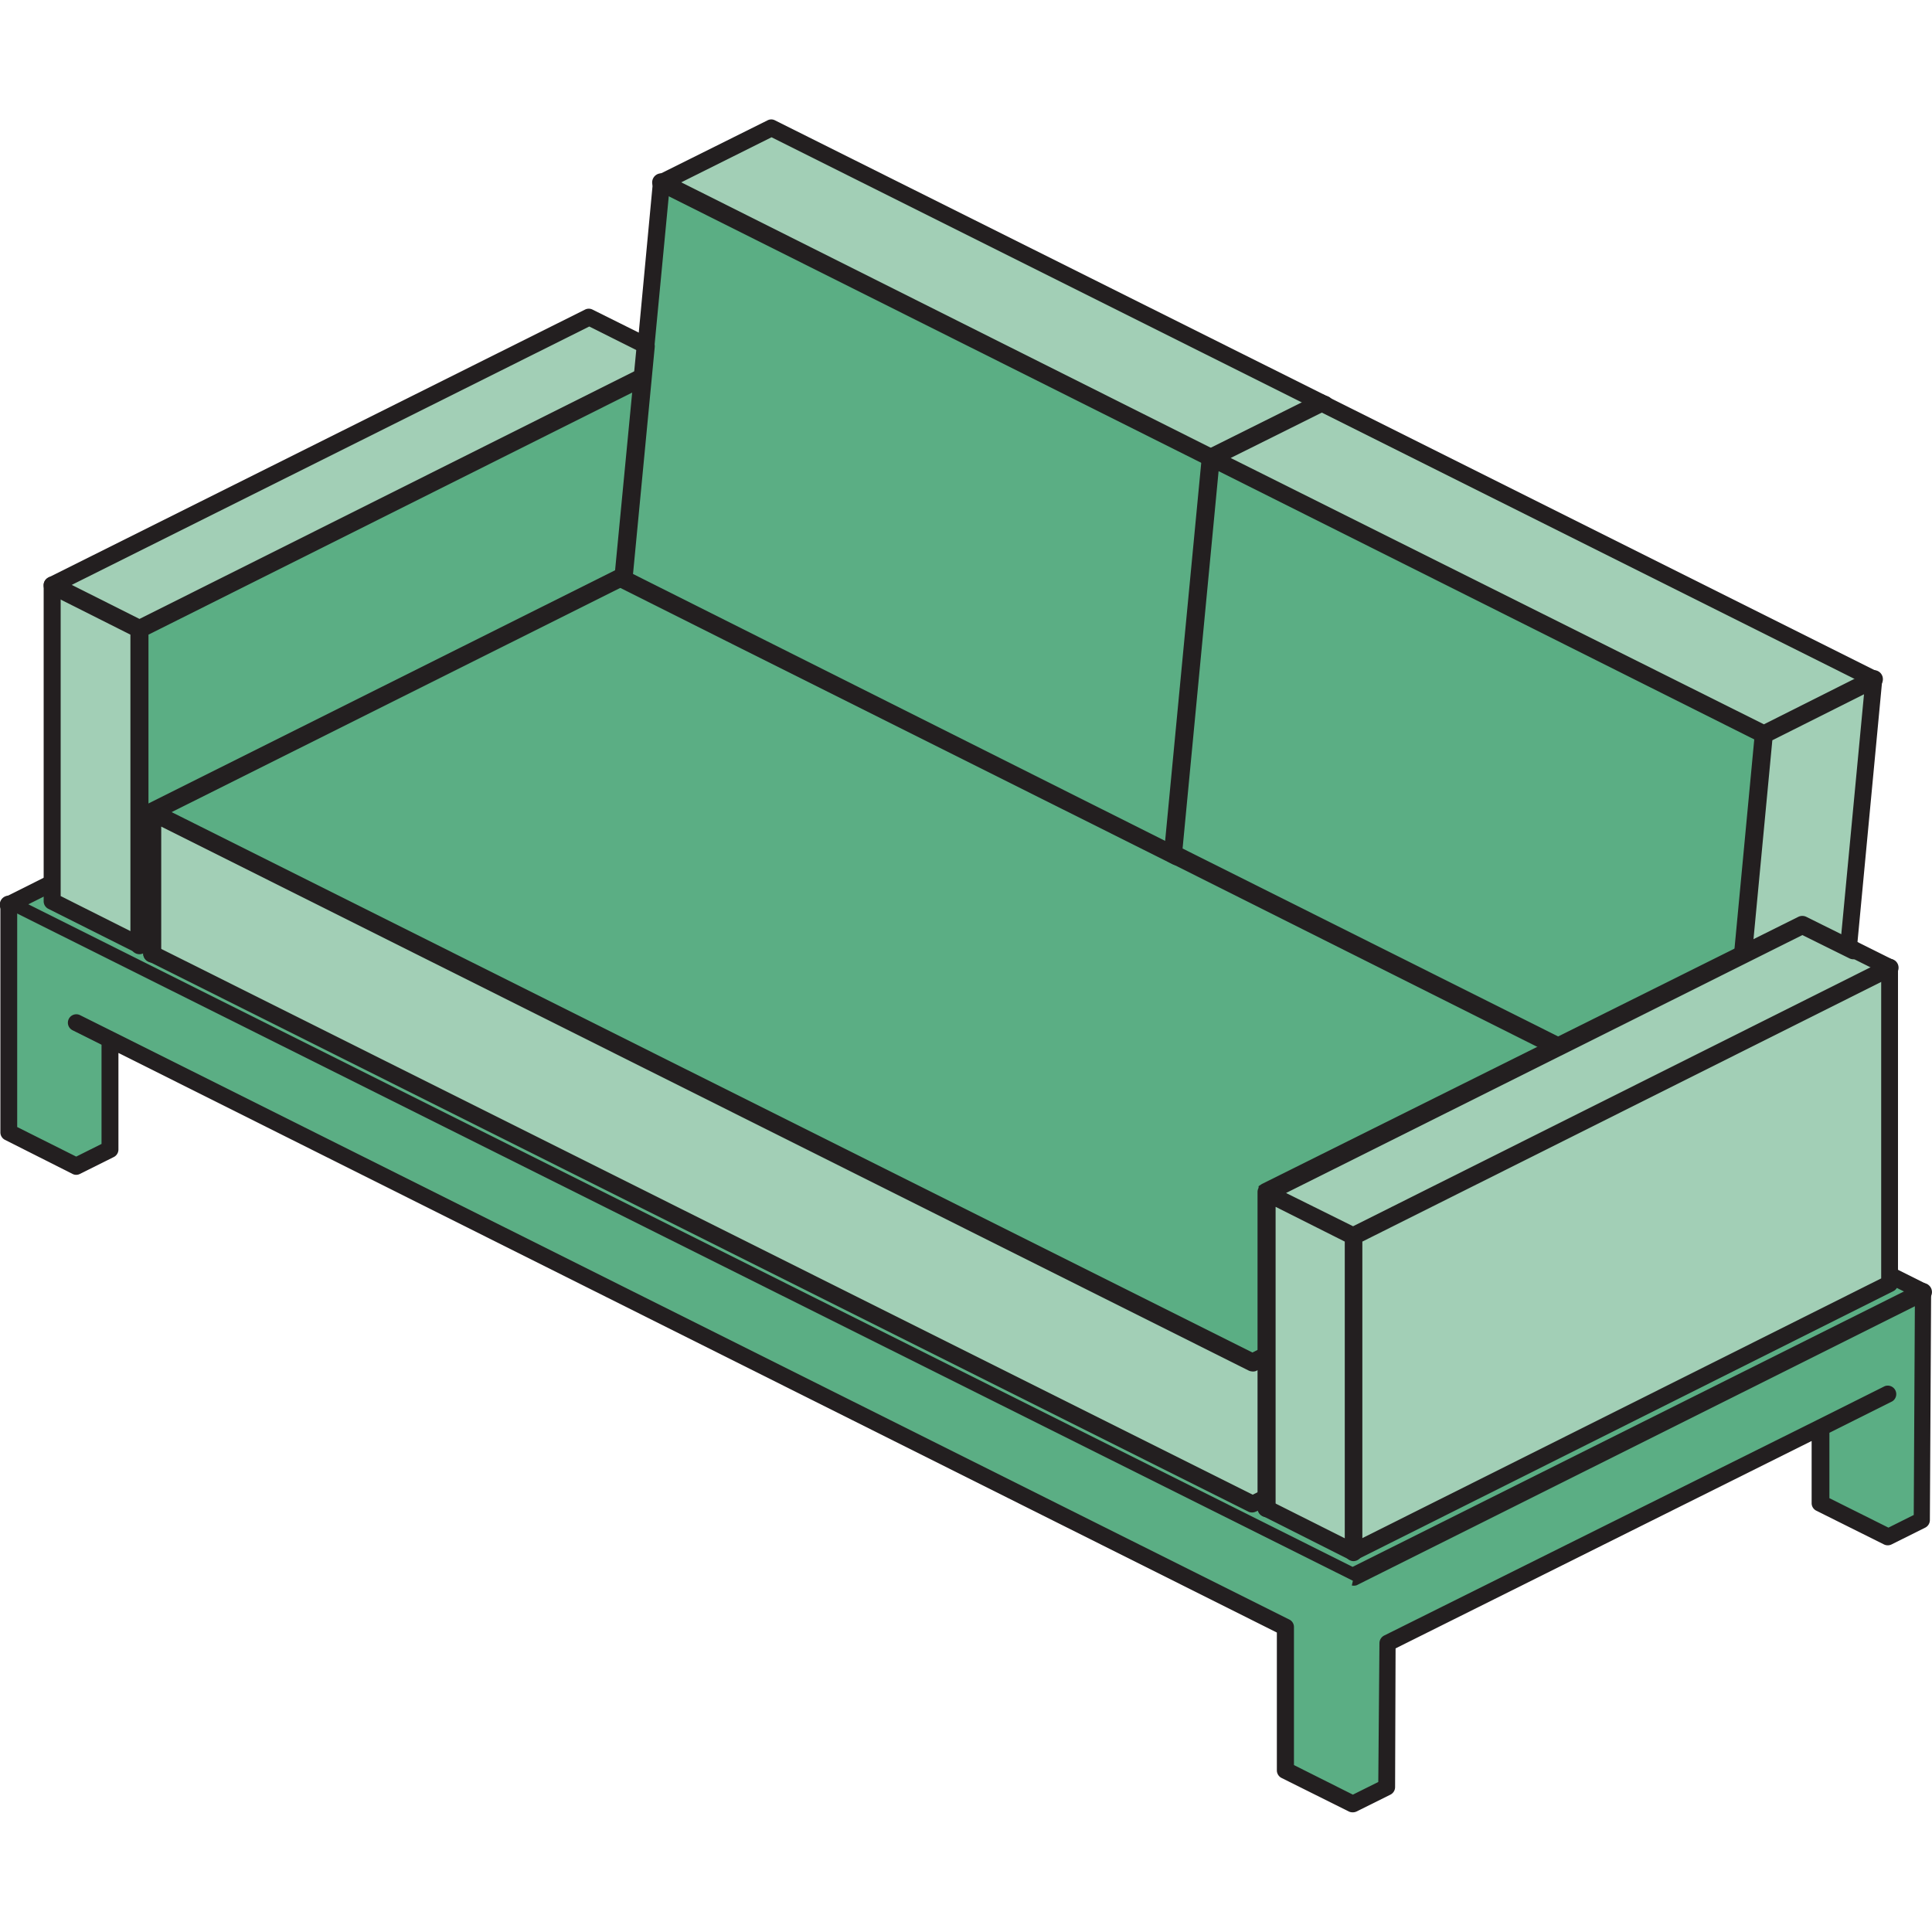
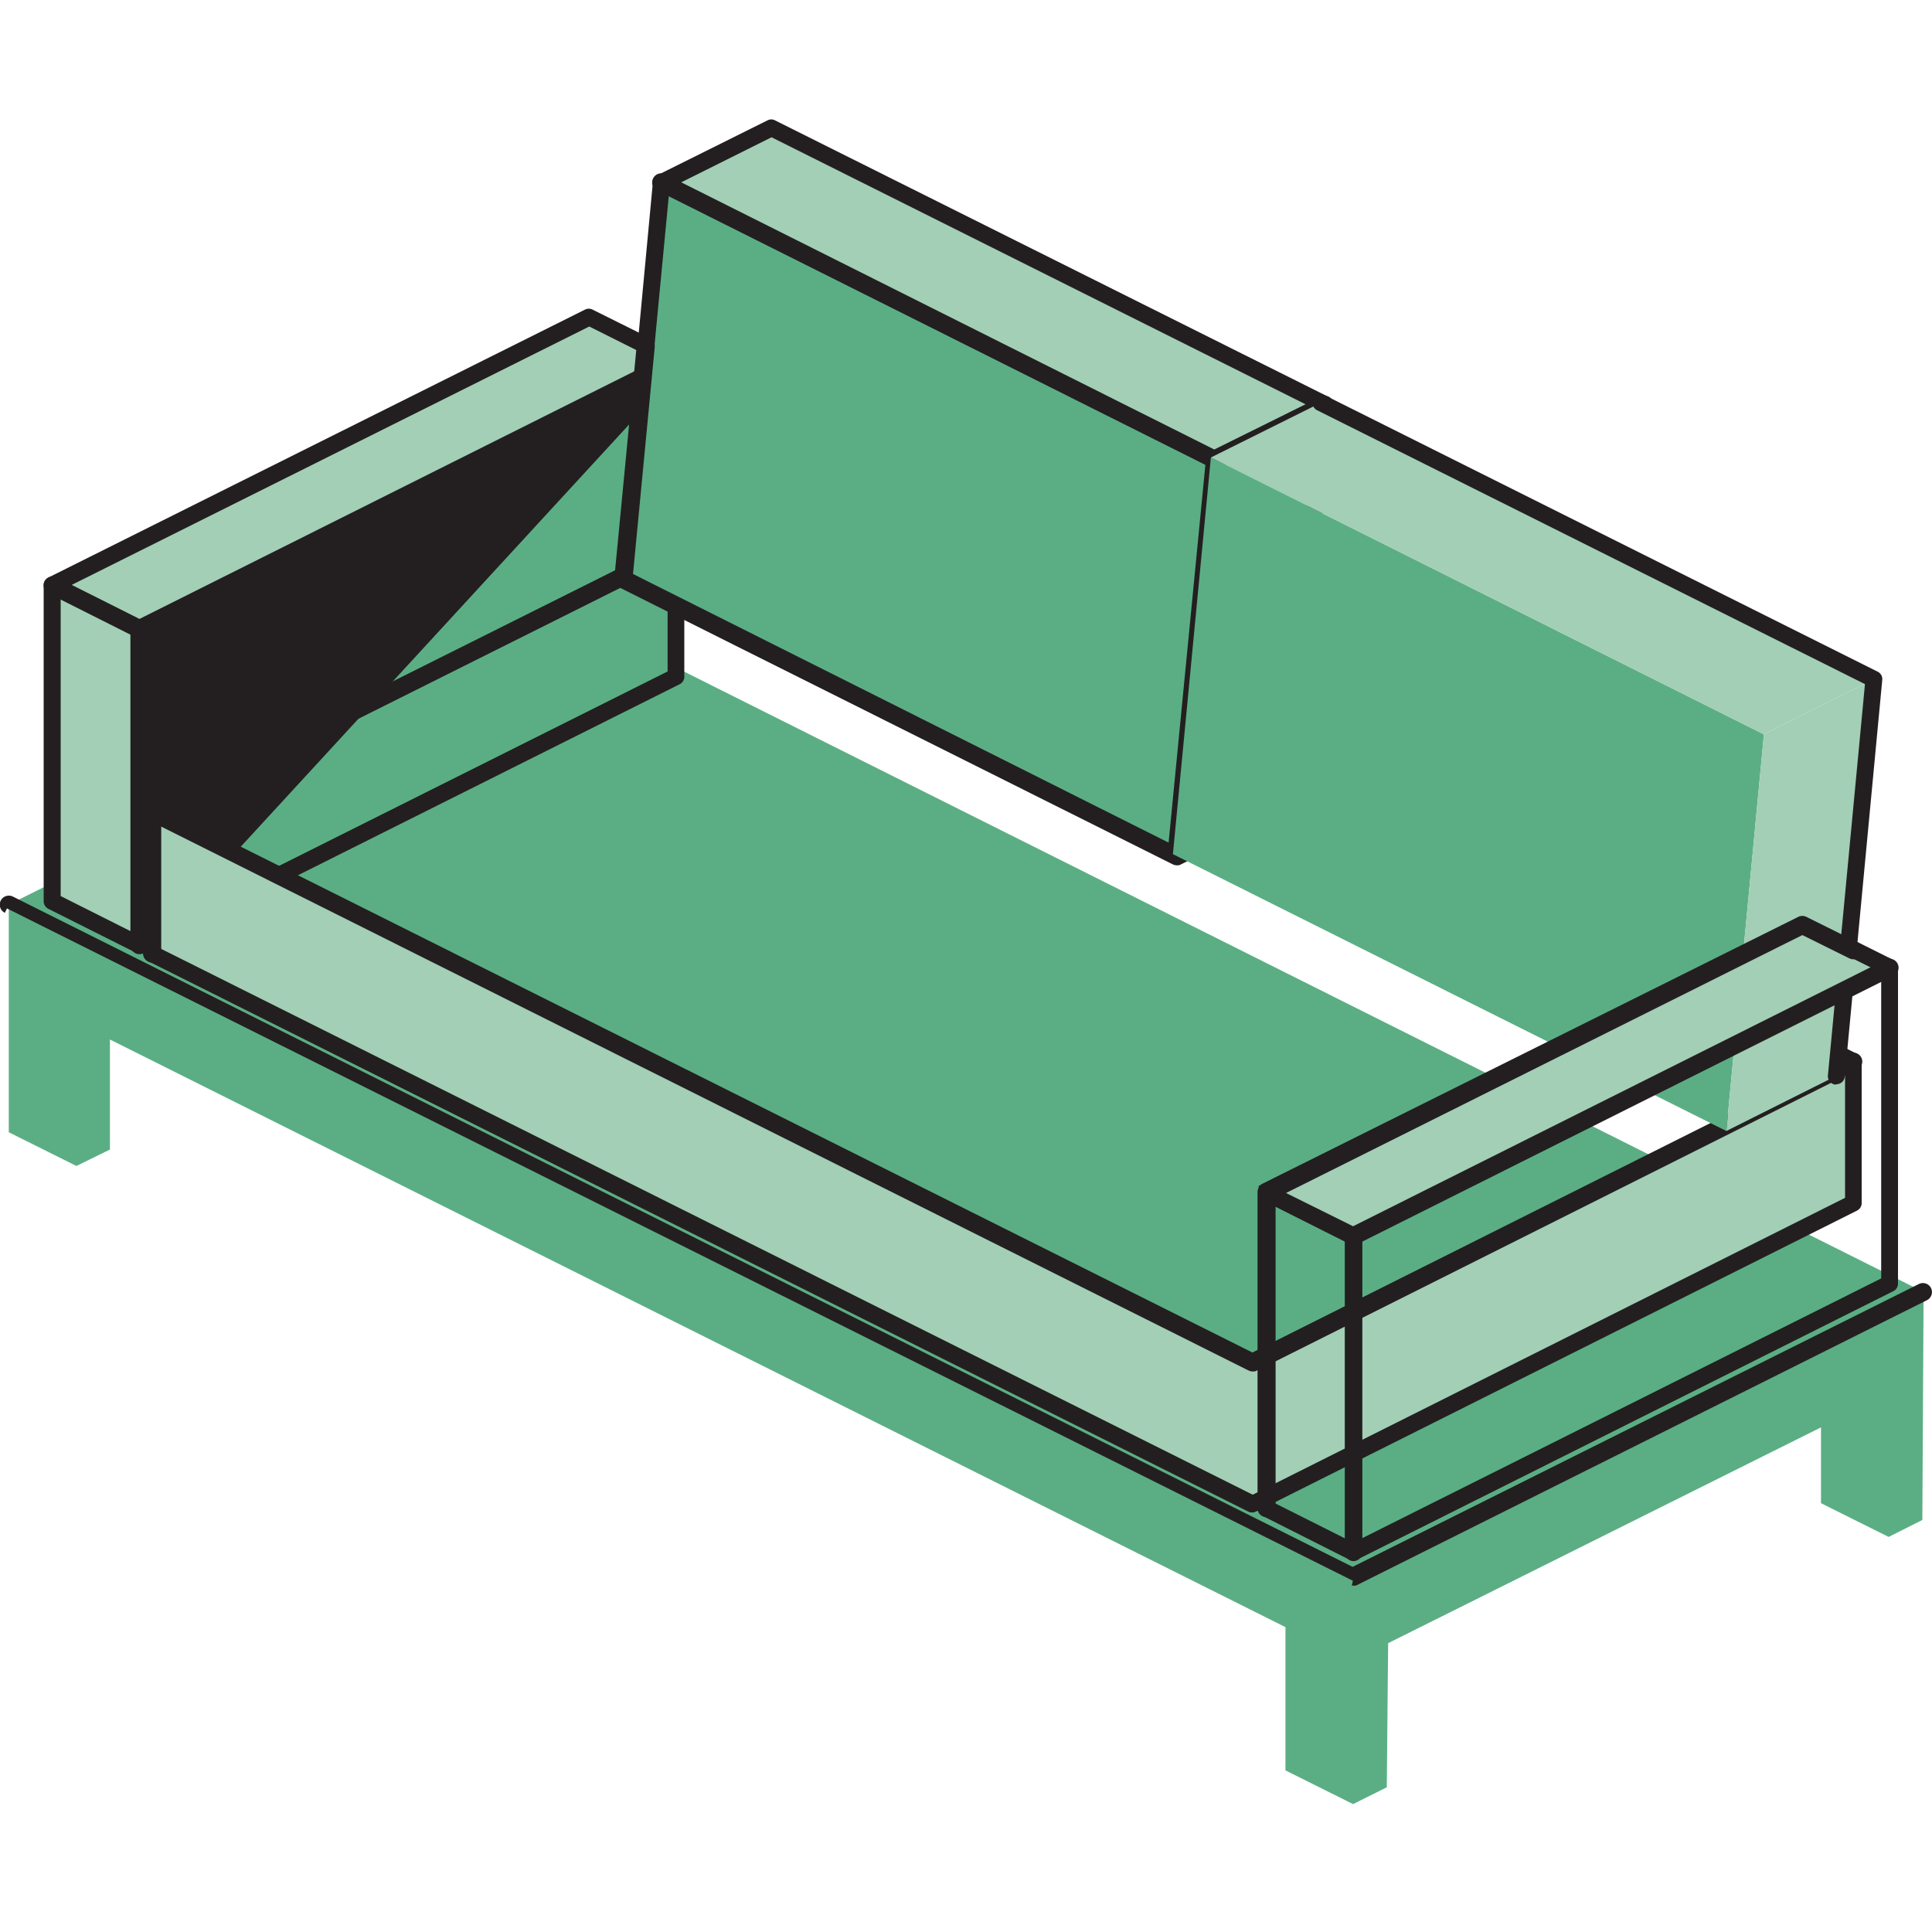
<svg xmlns="http://www.w3.org/2000/svg" width="200" height="200" viewBox="0 0 200 200">
  <defs>
    <style>.cls-1{fill:#5bae84;}.cls-2,.cls-3{fill:#231f20;}.cls-2{stroke:#231f20;stroke-miterlimit:10;}.cls-4{fill:#a2cfb6;}</style>
  </defs>
  <g id="Layer_2" data-name="Layer 2">
    <g id="Layer0_34_MEMBER_0_FILL" data-name="Layer0 34 MEMBER 0 FILL">
      <path class="cls-1" d="M6.85,96.62l1.74.87L140.05,163.2l59-29.49L60,64.11.91,93.65l5.94,3M.91,117.13v.08l7,3.49L11.38,119V107.61l-3.49-1.74,3.49,1.74,121.69,60.83v14.83l7,3.49,3.49-1.74.14-14.92,44.81-22.34,7-3.49-7,3.49v7.85l7,3.49,3.49-1.75.13-23.64-59,29.49L8.59,97.49l-1.74-.87-5.94-3Z" />
    </g>
    <path class="cls-2" d="M140.05,163.64a.46.46,0,0,0,.2,0l59-29.49a.44.44,0,0,0,.2-.59.44.44,0,0,0-.59-.19l-58.84,29.39L1.11,93.26a.44.44,0,0,0-.59.2.43.43,0,0,0,.2.58" />
-     <path class="cls-3" d="M139.66,187.54l-7-3.49a.88.88,0,0,1-.48-.78V169L12.26,109V119a.87.87,0,0,1-.49.78l-3.49,1.74a.83.83,0,0,1-.78,0L.52,118a.87.87,0,0,1-.48-.78V93.65a.88.88,0,0,1,.48-.78l59-29.54a.89.89,0,0,1,.78,0l139.12,69.59.11.06a.83.83,0,0,1,.26.27.7.7,0,0,1,.12.35.57.57,0,0,1,0,.13l-.13,23.63a.88.88,0,0,1-.48.78l-3.49,1.74a.89.89,0,0,1-.78,0l-7-3.49a.87.87,0,0,1-.49-.78v-6.44l-43.07,21.47L144.42,185a.88.88,0,0,1-.48.78l-3.5,1.74a.86.86,0,0,1-.39.09A.92.92,0,0,1,139.66,187.54Zm3.14-17.45a.89.89,0,0,1,.49-.78L188.1,147l7-3.5a.88.88,0,0,1,.78,1.57l-6.5,3.25v6.77l6.11,3.05,2.62-1.31.12-22.57L60,65.09,1.78,94.19v22.48l6.11,3.06,2.62-1.31V108.15l-3-1.5a.87.87,0,0,1,.78-1.56l3.49,1.74h0l121.68,60.82a.86.86,0,0,1,.49.78v14.29l6.1,3.06,2.63-1.31Z" />
    <g id="Layer0_34_MEMBER_1_FILL" data-name="Layer0 34 MEMBER 1 FILL">
      <polyline class="cls-4" points="14.44 97.84 14.44 65.12 5.41 60.58 5.41 93.3 14.44 97.84" />
      <polyline class="cls-1" points="14.44 65.12 14.44 97.84 69.98 70.05 69.98 37.32 14.44 65.12" />
      <polygon class="cls-4" points="5.41 60.58 14.44 65.12 69.98 37.32 60.95 32.83 5.41 60.58" />
    </g>
    <path class="cls-3" d="M14.05,98.62,5,94.08a.88.88,0,0,1-.48-.78V60.6c0-.05,0-.09,0-.13a1,1,0,0,1,.12-.35,1,1,0,0,1,.26-.27L5,59.79,60.56,32.05a.86.86,0,0,1,.78,0l9,4.48a.41.41,0,0,1,.11.07.81.81,0,0,1,.26.26.93.93,0,0,1,.13.35.56.56,0,0,1,0,.13V70.05a.86.86,0,0,1-.48.78L14.83,98.62a.89.89,0,0,1-.39.09A.86.86,0,0,1,14.05,98.62ZM69.11,37.86,61,33.8,6.28,61.12V92.76l8.16,4.1L69.11,69.51Z" />
-     <path class="cls-2" d="M14.44,98.28a.44.44,0,0,0,.43-.44V65.39L70.18,37.71a.43.43,0,0,0,.19-.58.44.44,0,0,0-.58-.2L14.44,64.63,5.6,60.19a.44.44,0,0,0-.39.78L14,65.39V97.84A.44.44,0,0,0,14.44,98.28Z" />
+     <path class="cls-2" d="M14.44,98.28a.44.44,0,0,0,.43-.44L70.18,37.71a.43.43,0,0,0,.19-.58.44.44,0,0,0-.58-.2L14.44,64.63,5.6,60.19a.44.44,0,0,0-.39.78L14,65.39V97.84A.44.44,0,0,0,14.44,98.28Z" />
    <g id="Layer0_34_MEMBER_2_FILL" data-name="Layer0 34 MEMBER 2 FILL">
-       <polyline class="cls-1" points="15.7 84.05 129.63 141.04 130.02 140.86 191.85 109.88 77.97 52.94 15.7 84.05" />
      <polygon class="cls-4" points="129.63 155.7 130.02 155.52 191.85 124.54 191.85 109.88 130.02 140.86 129.63 141.04 15.7 84.05 15.7 98.71 129.63 155.7" />
    </g>
    <path class="cls-2" d="M129.63,141.47a.47.47,0,0,0,.17,0l.4-.18,61.84-31a.44.44,0,0,0,.2-.58.45.45,0,0,0-.59-.2l-62,31.06-113-56.5L78.16,53.33a.43.43,0,0,0,.2-.58.45.45,0,0,0-.59-.2L15.51,83.66h0a.48.48,0,0,0-.19.21h0a.19.19,0,0,0,0,.08h0a.34.34,0,0,0,0,.1V98.71a.44.44,0,0,0,.43.44.44.44,0,0,0,.44-.44V84.76l113.29,56.67A.45.45,0,0,0,129.63,141.47Z" />
    <path class="cls-3" d="M129.63,156.57a.85.85,0,0,0,.35-.08l.39-.17,61.87-31a.87.87,0,0,0,.48-.78V109.9a.49.49,0,0,0,0-.12.9.9,0,0,0-.12-.36.92.92,0,0,0-.26-.26l-.11-.07L78.36,52.16a.87.87,0,0,0-1.17.39.86.86,0,0,0,.39,1.17L191,110.42V124l-61.32,30.73L16.09,97.93a.87.87,0,0,0-.78,1.56l113.93,57A.86.86,0,0,0,129.63,156.57Z" />
    <g id="Layer0_34_MEMBER_3_FILL" data-name="Layer0 34 MEMBER 3 FILL">
      <polyline class="cls-1" points="125.7 47.58 121.77 88.63 133.16 82.92 137.09 41.86 125.7 47.58" />
      <polyline class="cls-4" points="68.45 18.91 125.7 47.58 137.09 41.86 79.84 13.24 68.45 18.91" />
      <polygon class="cls-1" points="64.53 59.97 77.14 66.29 121.77 88.63 125.7 47.58 68.45 18.91 66.84 35.84 64.53 59.97" />
    </g>
    <path class="cls-3" d="M133.16,83.79A.87.87,0,0,0,134,83L138,41.94a.88.88,0,0,0-.48-.86L80.23,12.46a.83.83,0,0,0-.78,0L68.06,18.13a.86.86,0,0,0-.47.7L66,35.76a.87.87,0,0,0,1.74.16l1.57-16.44,10.56-5.27,56.32,28.16-3.87,40.47a.88.88,0,0,0,.79,1Z" />
    <path class="cls-2" d="M121.77,89.07a.41.41,0,0,0,.19,0h0l11.39-5.71a.44.44,0,0,0-.4-.78l-10.68,5.36,3.83-40,11.17-5.61a.44.44,0,1,0-.39-.78L125.7,47.09l-57-28.57a.44.44,0,1,0-.39.78l57,28.53L121.4,88,65,59.71l2.28-23.83a.44.44,0,0,0-.39-.48.45.45,0,0,0-.48.4L64.09,59.93a.45.45,0,0,0,.24.43l12.61,6.32L121.57,89l.05,0h0A.2.2,0,0,0,121.77,89.07Z" />
    <g id="Layer0_34_MEMBER_4_FILL" data-name="Layer0 34 MEMBER 4 FILL">
      <polyline class="cls-1" points="178.71 117.08 182.6 76.02 125.35 47.36 121.42 88.42 178.71 117.08" />
      <polyline class="cls-4" points="182.6 76.02 178.71 117.08 190.1 111.37 193.98 70.31 182.6 76.02" />
      <polygon class="cls-4" points="182.6 76.02 193.98 70.31 136.74 41.69 125.35 47.36 182.6 76.02" />
    </g>
-     <path class="cls-2" d="M178.67,117.52l-.16,0L121.23,88.81a.45.45,0,0,1-.24-.44l3.92-41.05s0,0,0-.08h0s0,0,0,0h0a.47.47,0,0,1,.2-.22h0l11.38-5.67a.44.44,0,0,1,.59.19.44.44,0,0,1-.2.59l-10.6,5.28L182.6,75.54l11.19-5.62a.43.43,0,0,1,.58.19.44.44,0,0,1-.19.59L183,76.31l-3.79,40L189.9,111a.43.43,0,0,1,.59.19.44.44,0,0,1-.19.59l-11.39,5.71a.46.46,0,0,1-.2,0ZM125.72,48l-3.83,40.13,56.45,28.25,3.79-40.13Z" />
    <path class="cls-3" d="M190.1,112.24a.87.87,0,0,0,.87-.79l3.88-41.06a.85.85,0,0,0-.48-.86L137.13,40.91a.86.86,0,0,0-1.17.39.87.87,0,0,0,.39,1.17l56.71,28.35-3.83,40.46a.87.87,0,0,0,.79,1Z" />
    <g id="Layer0_34_MEMBER_5_FILL" data-name="Layer0 34 MEMBER 5 FILL">
-       <polyline class="cls-4" points="131.07 156.13 140.1 160.67 140.1 130.09 140.1 127.95 131.07 123.41 131.07 130.09 131.07 156.13" />
-       <polyline class="cls-4" points="191.89 102.03 140.1 127.95 140.1 130.09 140.1 160.67 195.64 132.88 195.64 100.15 191.89 102.03" />
      <polygon class="cls-4" points="186.61 95.66 131.07 123.41 140.1 127.95 191.89 102.03 195.64 100.15 191.89 98.28 186.61 95.66" />
    </g>
    <path class="cls-2" d="M140.1,161.11a.44.44,0,0,0,.43-.44V128.22l55.31-27.68A.43.43,0,0,0,196,100a.43.43,0,0,0-.58-.2l-55.35,27.7-8.06-4,54.57-27.26,5.09,2.52a.43.43,0,0,0,.58-.2.42.42,0,0,0-.2-.58l-5.28-2.62a.44.44,0,0,0-.39,0L130.88,123l-.09.06h0l0,.05a.44.44,0,0,0-.11.29h0v32.72a.44.44,0,0,0,.44.44.44.44,0,0,0,.43-.44v-32l8.16,4.1v32.45A.44.44,0,0,0,140.1,161.11Z" />
    <path class="cls-3" d="M140.1,161.54a.89.89,0,0,0,.39-.09L196,133.66a.86.86,0,0,0,.48-.78V100.15a.86.86,0,0,0-.48-.78l-3.75-1.87a.87.87,0,0,0-.78,1.56l3.27,1.63v31.65L140.1,159.69l-8.64-4.34a.87.87,0,0,0-1.17.39.86.86,0,0,0,.38,1.17l9,4.54A.86.86,0,0,0,140.1,161.54Z" />
  </g>
</svg>